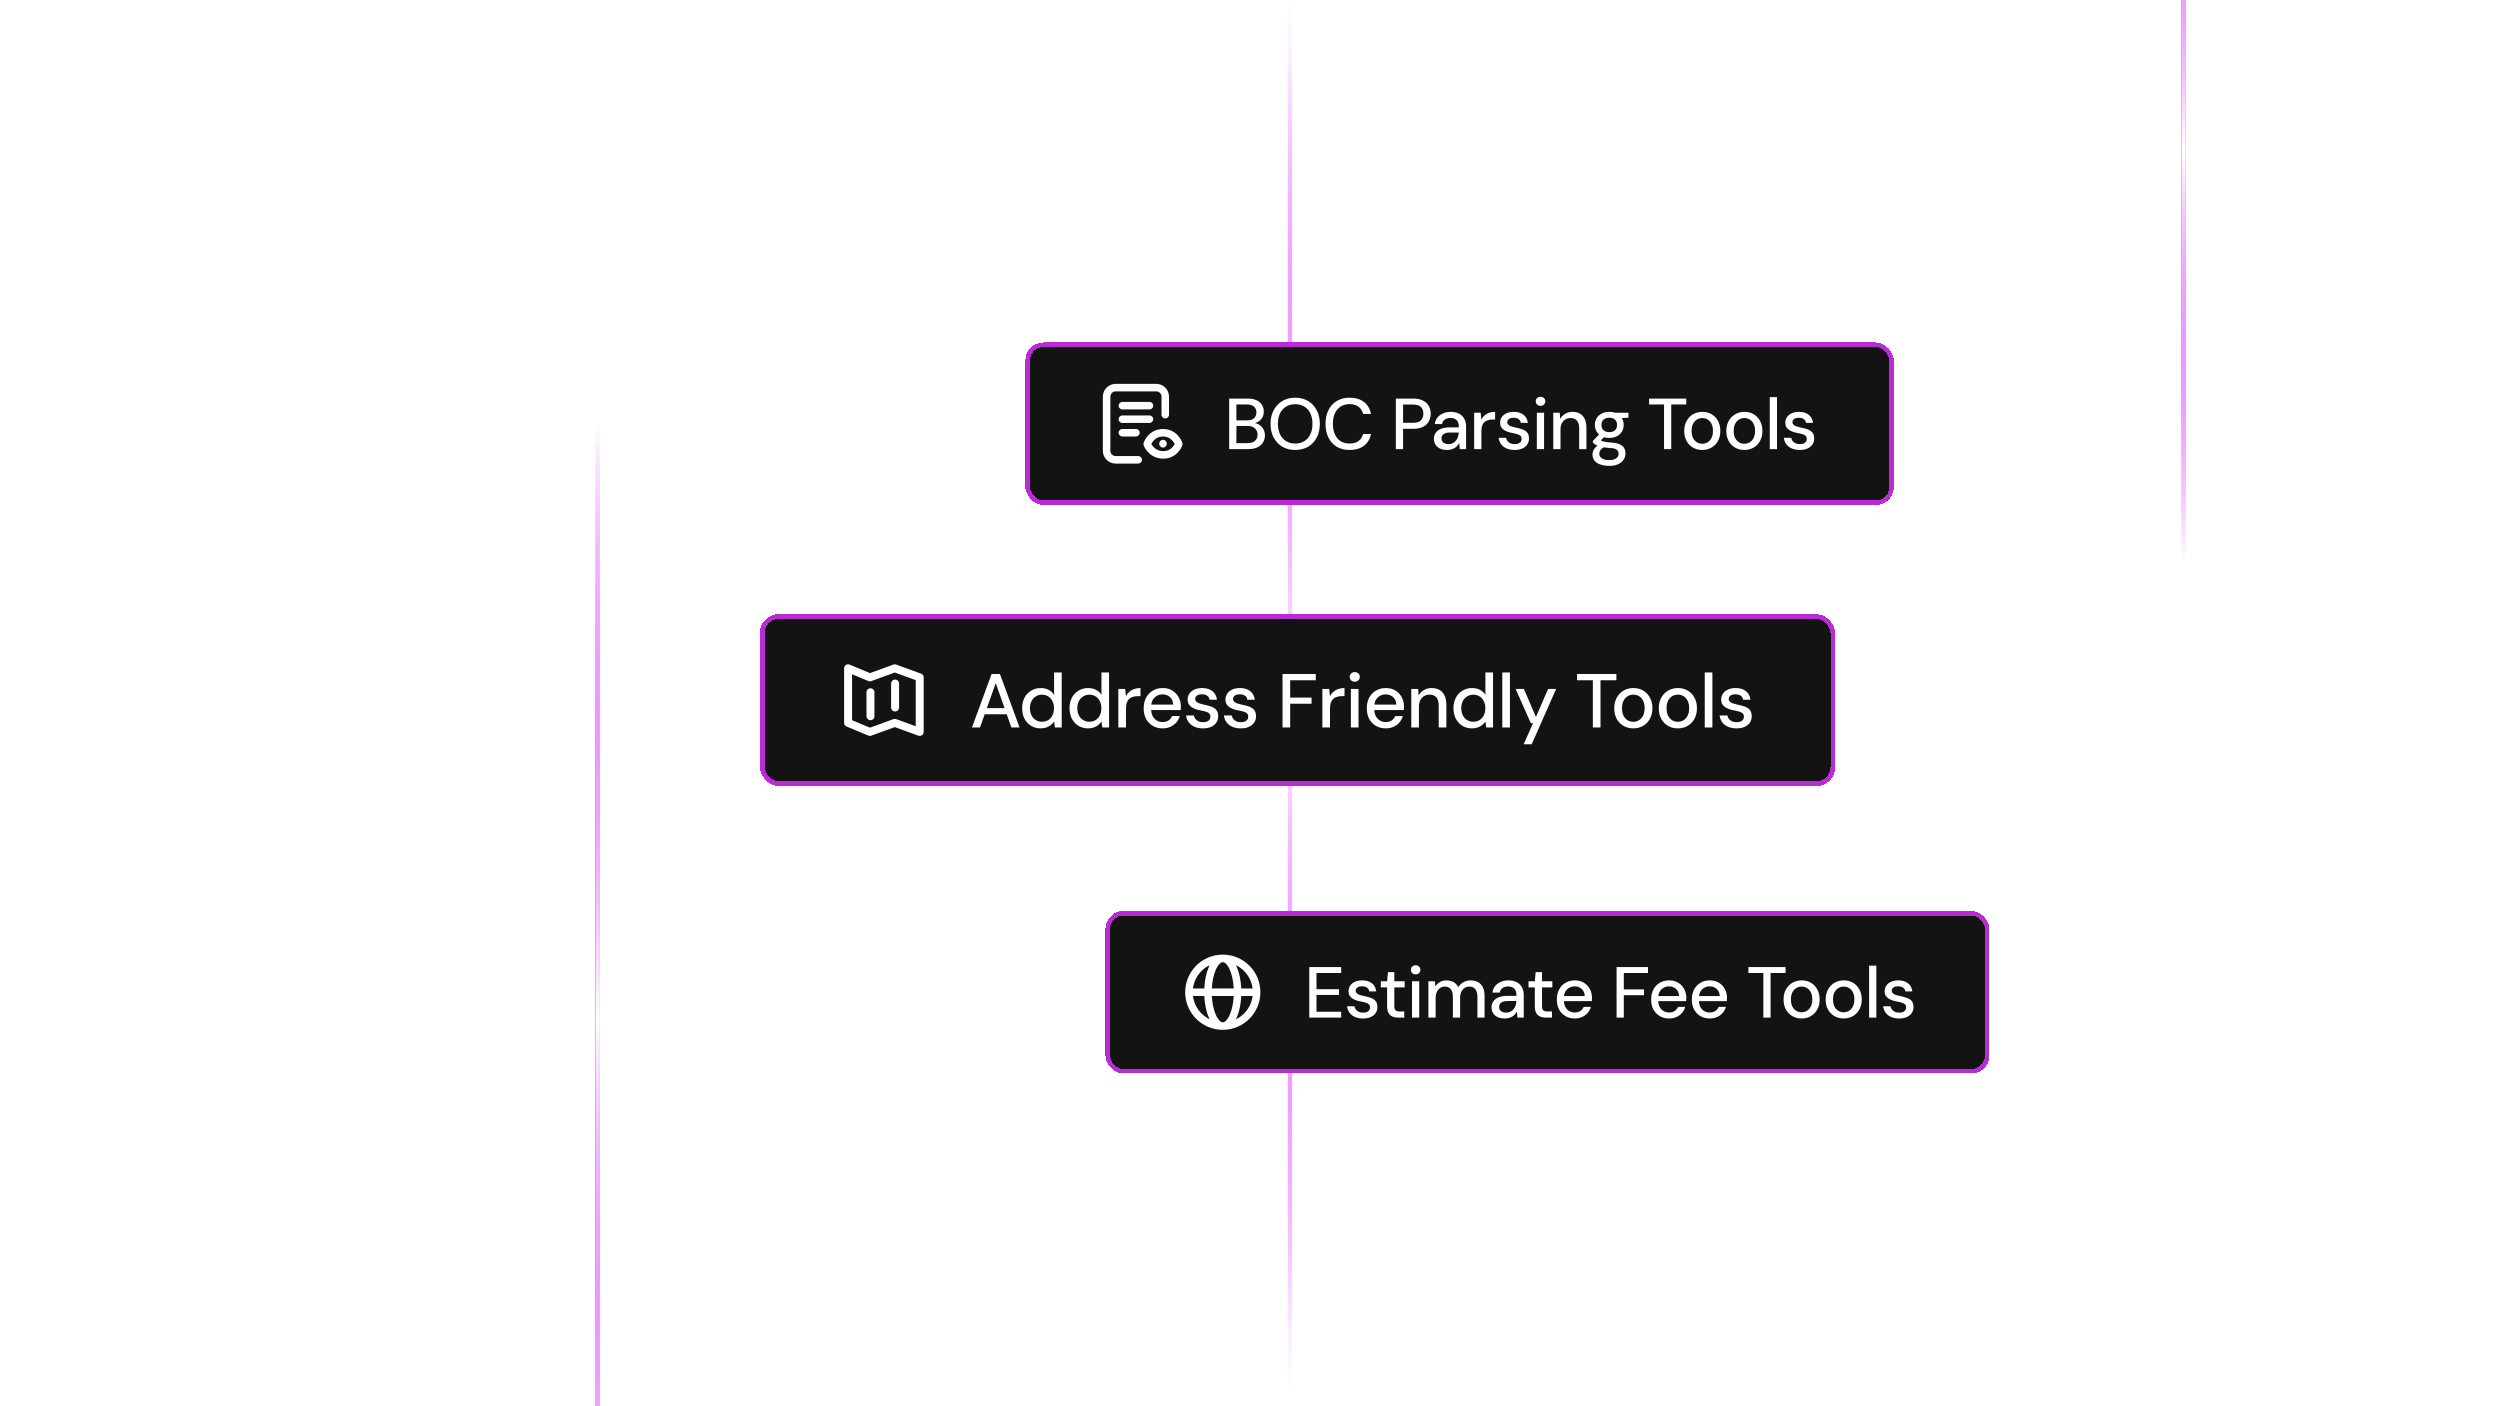
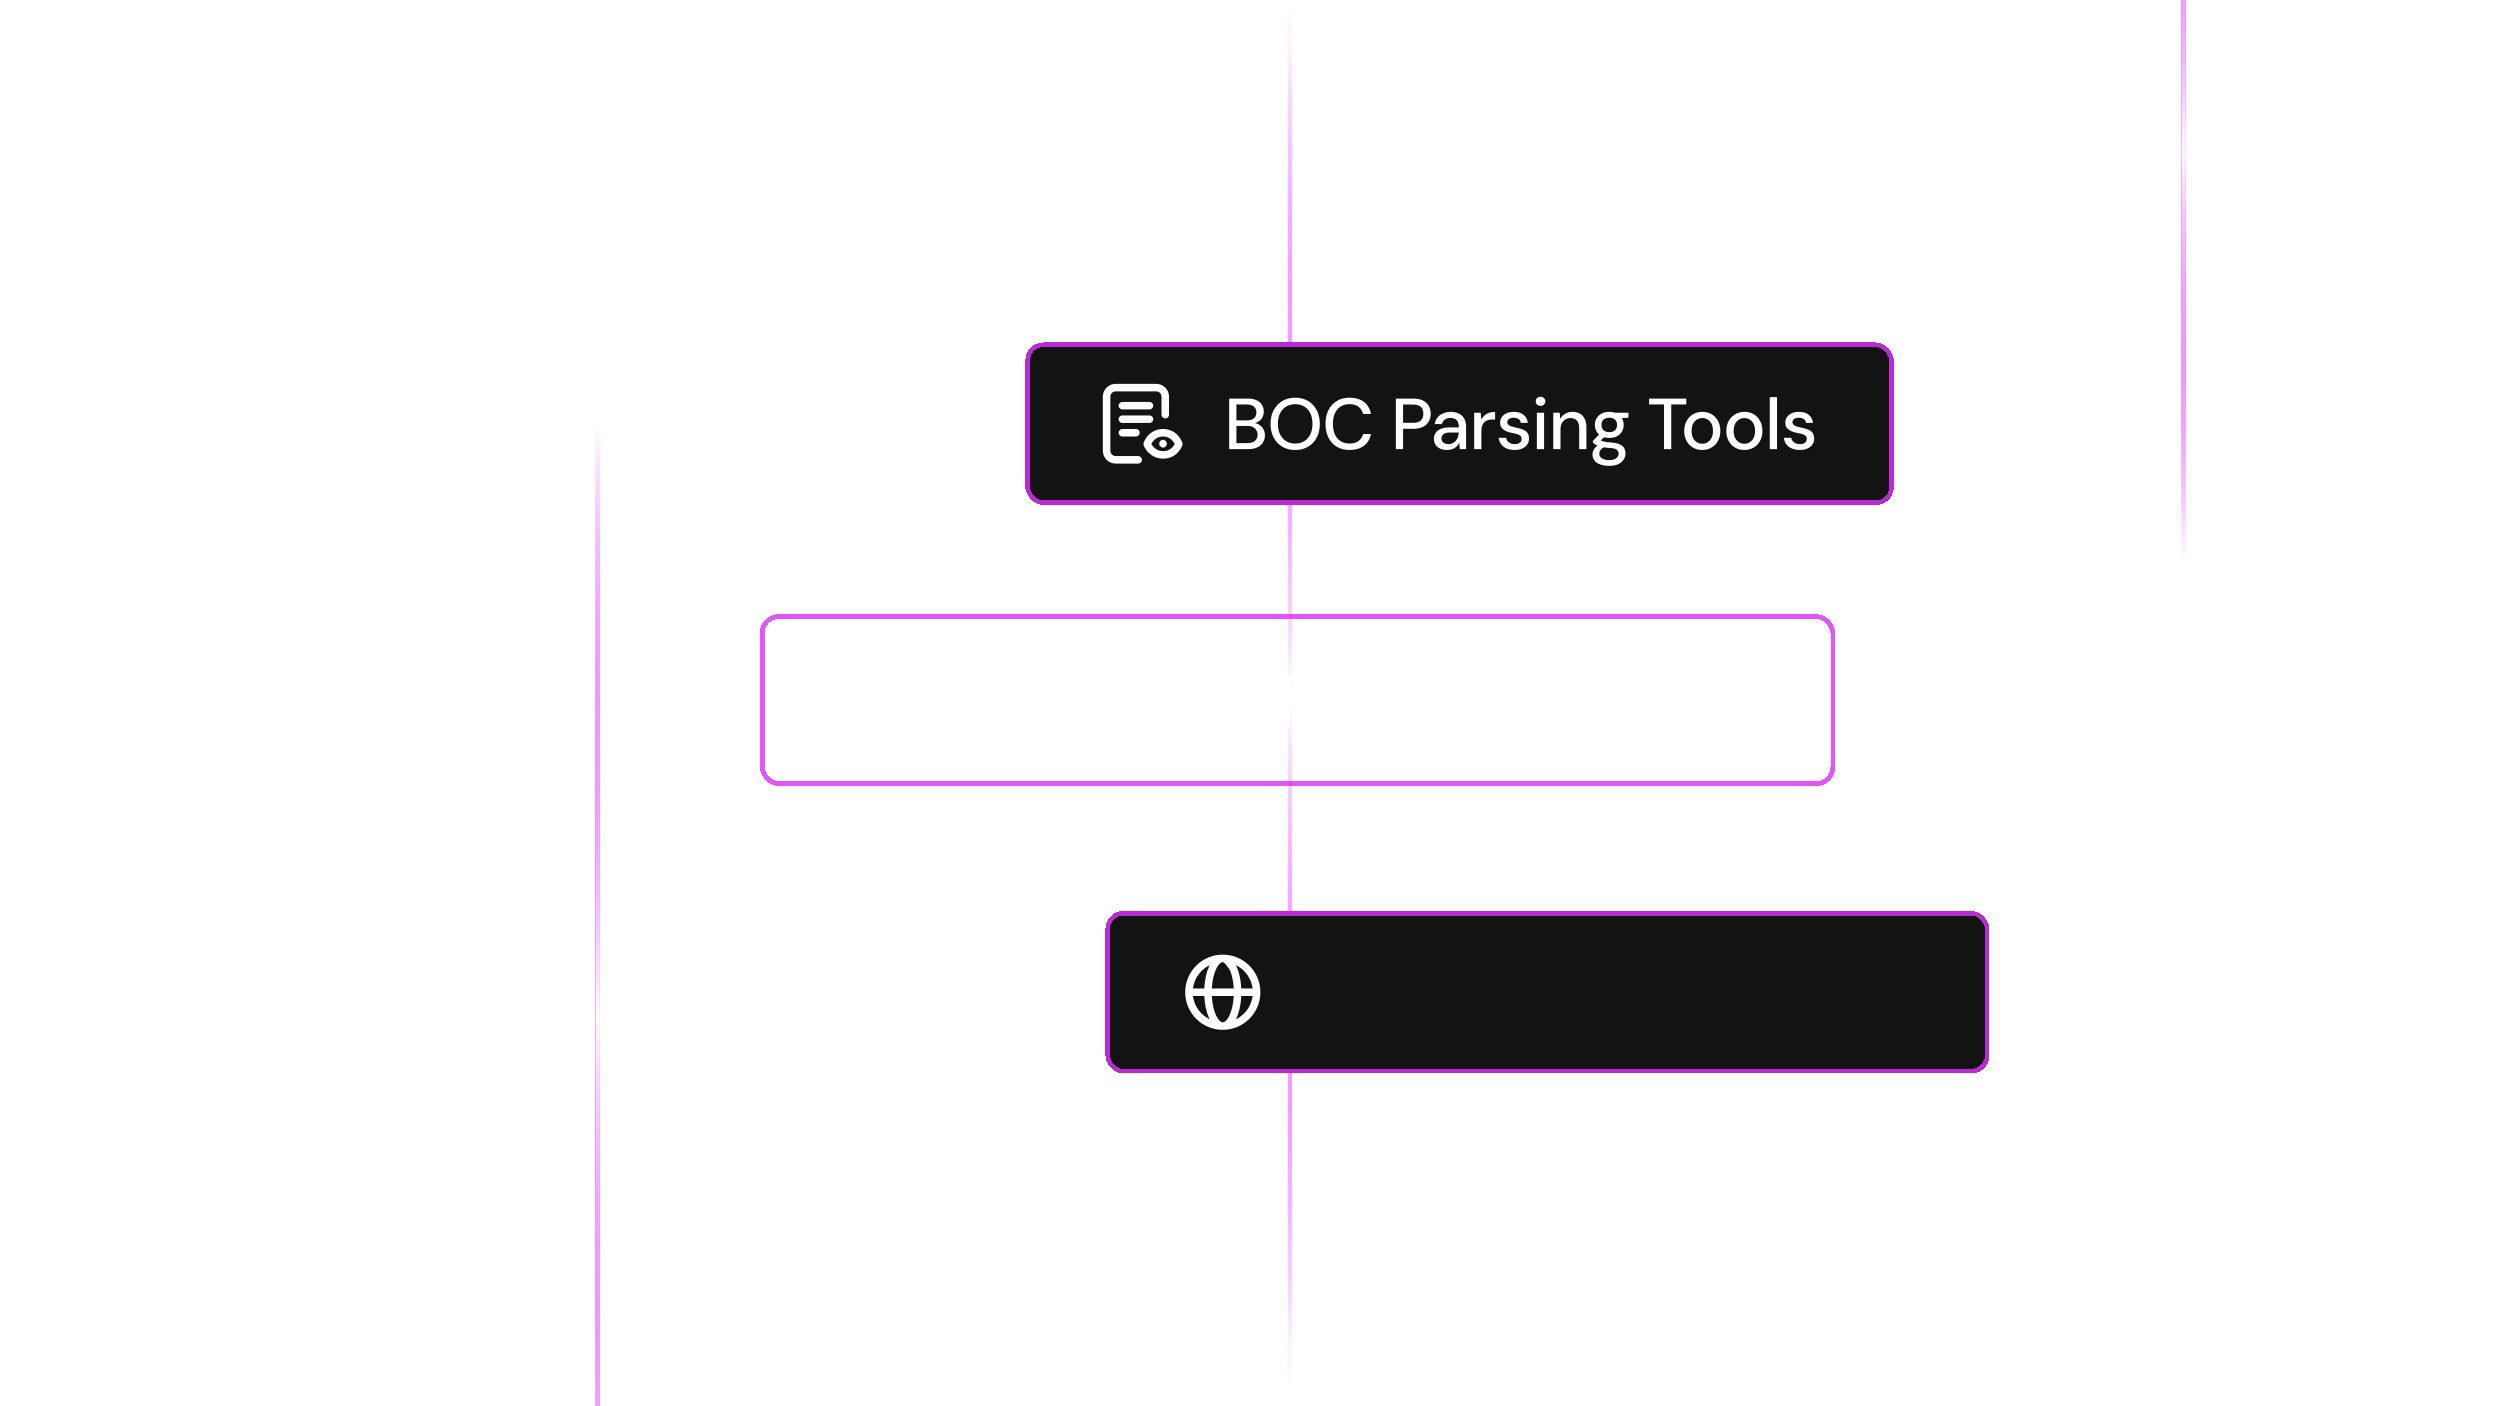
<svg xmlns="http://www.w3.org/2000/svg" width="640" height="360" viewBox="0 0 640 360" fill="none">
  <path d="M330 406V-62" stroke="white" stroke-opacity="0.15" stroke-width="1.155" />
  <path d="M530 406V-62" stroke="white" stroke-opacity="0.15" stroke-width="1.155" />
  <path d="M559 406V-62" stroke="white" stroke-opacity="0.15" stroke-width="1.155" />
  <path d="M153 406V-62" stroke="white" stroke-opacity="0.15" stroke-width="1.155" />
  <path d="M73 406V-62" stroke="white" stroke-opacity="0.15" stroke-width="1.155" />
  <g filter="url(#filter0_d_4090_32810)">
    <path d="M330.23 342.952L330.23 13.754" stroke="url(#paint0_linear_4090_32810)" stroke-width="1.155" style="mix-blend-mode:lighten" shape-rendering="crispEdges" />
  </g>
  <g style="mix-blend-mode:soft-light">
    <path d="M330.23 356.853L330.23 -0.147" stroke="url(#paint1_linear_4090_32810)" stroke-width="1.155" style="mix-blend-mode:lighten" />
  </g>
  <g filter="url(#filter1_d_4090_32810)">
    <path d="M559 144L559 -67" stroke="url(#paint2_linear_4090_32810)" stroke-width="1.155" style="mix-blend-mode:lighten" shape-rendering="crispEdges" />
  </g>
  <g style="mix-blend-mode:soft-light">
    <path d="M559 144L559 -67" stroke="url(#paint3_linear_4090_32810)" stroke-width="1.155" style="mix-blend-mode:lighten" />
  </g>
  <g filter="url(#filter2_d_4090_32810)">
    <path d="M153 413L153 108" stroke="url(#paint4_linear_4090_32810)" stroke-width="1.155" style="mix-blend-mode:lighten" shape-rendering="crispEdges" />
  </g>
  <g style="mix-blend-mode:soft-light">
    <path d="M153 413L153 108" stroke="url(#paint5_linear_4090_32810)" stroke-width="1.155" style="mix-blend-mode:lighten" />
  </g>
  <g filter="url(#filter3_d_4090_32810)">
    <rect x="262.5" y="87.68" width="222.305" height="41.583" rx="4.62" fill="#131313" shape-rendering="crispEdges" />
    <rect x="263.078" y="88.257" width="221.15" height="40.428" rx="4.043" stroke="#DD31FF" stroke-opacity="0.827" stroke-width="1.155" shape-rendering="crispEdges" />
    <path fill-rule="evenodd" clip-rule="evenodd" d="M282.329 101.541C282.329 99.733 283.794 98.268 285.602 98.268H295.998C297.805 98.268 299.27 99.733 299.27 101.541V106.161C299.27 106.692 298.839 107.123 298.308 107.123C297.776 107.123 297.345 106.692 297.345 106.161V101.541C297.345 100.796 296.742 100.193 295.998 100.193H285.602C284.857 100.193 284.254 100.796 284.254 101.541L284.254 115.401C284.254 116.146 284.857 116.749 285.602 116.749H291.377C291.909 116.749 292.34 117.18 292.34 117.712C292.34 118.243 291.909 118.674 291.377 118.674H285.602C283.794 118.674 282.329 117.209 282.329 115.401L282.329 101.541ZM286.372 103.851C286.372 103.319 286.803 102.888 287.335 102.888H294.265C294.797 102.888 295.228 103.319 295.228 103.851C295.228 104.382 294.797 104.813 294.265 104.813H287.335C286.803 104.813 286.372 104.382 286.372 103.851ZM286.372 107.316C286.372 106.784 286.803 106.353 287.335 106.353H294.265C294.797 106.353 295.228 106.784 295.228 107.316C295.228 107.848 294.797 108.279 294.265 108.279H287.335C286.803 108.279 286.372 107.848 286.372 107.316ZM286.372 110.781C286.372 110.25 286.803 109.819 287.335 109.819H290.8C291.331 109.819 291.762 110.25 291.762 110.781C291.762 111.313 291.331 111.744 290.8 111.744H287.335C286.803 111.744 286.372 111.313 286.372 110.781ZM294.739 113.652C294.849 113.855 295.021 114.125 295.265 114.394C295.751 114.929 296.523 115.467 297.745 115.487C298.947 115.506 299.706 114.979 300.189 114.437C300.437 114.159 300.611 113.877 300.721 113.665C300.722 113.663 300.723 113.661 300.724 113.659C300.723 113.656 300.721 113.653 300.719 113.65C300.611 113.433 300.44 113.144 300.193 112.858C299.712 112.3 298.951 111.752 297.73 111.752C296.509 111.752 295.747 112.3 295.267 112.858C295.02 113.144 294.849 113.433 294.741 113.65C294.74 113.651 294.74 113.651 294.739 113.652ZM301.773 113.669C302.69 113.376 302.689 113.375 302.689 113.375L302.689 113.374L302.688 113.372L302.687 113.367L302.682 113.353C302.679 113.343 302.674 113.33 302.669 113.314C302.657 113.283 302.642 113.241 302.622 113.19C302.581 113.089 302.522 112.951 302.441 112.788C302.279 112.465 302.025 112.035 301.651 111.601C300.892 110.719 299.632 109.827 297.73 109.827C295.828 109.827 294.568 110.719 293.808 111.601C293.435 112.035 293.18 112.465 293.019 112.788C292.938 112.951 292.878 113.089 292.838 113.19C292.818 113.241 292.803 113.283 292.791 113.314C292.786 113.33 292.781 113.343 292.778 113.353L292.773 113.367L292.772 113.372L292.771 113.374L292.771 113.375C292.77 113.375 292.77 113.376 293.687 113.669L292.77 113.376C292.707 113.575 292.71 113.79 292.779 113.988L293.687 113.669C292.779 113.988 292.779 113.988 292.779 113.989L292.78 113.99L292.78 113.992L292.782 113.997L292.787 114.01C292.791 114.02 292.796 114.033 292.801 114.048C292.813 114.079 292.829 114.119 292.85 114.167C292.892 114.265 292.954 114.397 293.037 114.552C293.204 114.861 293.463 115.273 293.839 115.687C294.603 116.529 295.852 117.382 297.714 117.412C299.597 117.442 300.859 116.578 301.626 115.718C302.004 115.295 302.263 114.873 302.428 114.556C302.511 114.396 302.572 114.261 302.614 114.161C302.635 114.111 302.651 114.07 302.662 114.039C302.668 114.023 302.673 114.011 302.677 114L302.681 113.987L302.683 113.982L302.684 113.98L302.684 113.979C302.684 113.978 302.684 113.978 301.773 113.669ZM301.773 113.669L302.684 113.978C302.75 113.783 302.752 113.572 302.69 113.376L301.773 113.669ZM297.73 112.596C298.262 112.596 298.692 113.027 298.692 113.559V113.62C298.692 114.151 298.262 114.582 297.73 114.582C297.198 114.582 296.767 114.151 296.767 113.62V113.559C296.767 113.027 297.198 112.596 297.73 112.596Z" fill="white" />
    <path d="M314.673 114.971V102.034H319.459C320.359 102.034 321.11 102.182 321.714 102.478C322.318 102.761 322.767 103.155 323.063 103.661C323.371 104.153 323.525 104.714 323.525 105.342C323.525 105.995 323.383 106.544 323.1 106.987C322.817 107.431 322.441 107.776 321.973 108.022C321.517 108.256 321.024 108.392 320.494 108.429L320.753 108.244C321.32 108.256 321.837 108.41 322.305 108.706C322.774 108.989 323.143 109.371 323.414 109.852C323.685 110.332 323.821 110.862 323.821 111.441C323.821 112.107 323.661 112.71 323.34 113.252C323.02 113.782 322.546 114.201 321.917 114.509C321.289 114.817 320.519 114.971 319.607 114.971H314.673ZM316.521 113.437H319.367C320.18 113.437 320.808 113.252 321.252 112.883C321.708 112.501 321.936 111.965 321.936 111.275C321.936 110.597 321.702 110.055 321.233 109.649C320.778 109.242 320.143 109.039 319.33 109.039H316.521V113.437ZM316.521 107.616H319.256C320.032 107.616 320.624 107.437 321.03 107.08C321.437 106.71 321.64 106.205 321.64 105.564C321.64 104.948 321.437 104.461 321.03 104.104C320.624 103.735 320.014 103.55 319.201 103.55H316.521V107.616ZM331.558 115.193C330.313 115.193 329.217 114.916 328.268 114.361C327.332 113.794 326.592 113.012 326.05 112.014C325.521 111.004 325.256 109.833 325.256 108.503C325.256 107.184 325.521 106.026 326.05 105.028C326.592 104.018 327.332 103.229 328.268 102.663C329.217 102.096 330.313 101.812 331.558 101.812C332.827 101.812 333.936 102.096 334.884 102.663C335.833 103.229 336.566 104.018 337.084 105.028C337.613 106.026 337.878 107.184 337.878 108.503C337.878 109.833 337.613 111.004 337.084 112.014C336.566 113.012 335.833 113.794 334.884 114.361C333.936 114.916 332.827 115.193 331.558 115.193ZM331.576 113.548C332.463 113.548 333.24 113.345 333.905 112.938C334.57 112.532 335.081 111.953 335.439 111.201C335.808 110.449 335.993 109.55 335.993 108.503C335.993 107.455 335.808 106.556 335.439 105.804C335.081 105.053 334.57 104.48 333.905 104.086C333.24 103.679 332.463 103.476 331.576 103.476C330.689 103.476 329.913 103.679 329.248 104.086C328.582 104.48 328.065 105.053 327.695 105.804C327.326 106.556 327.141 107.455 327.141 108.503C327.141 109.55 327.326 110.449 327.695 111.201C328.065 111.953 328.582 112.532 329.248 112.938C329.913 113.345 330.689 113.548 331.576 113.548ZM345.487 115.193C344.218 115.193 343.122 114.916 342.198 114.361C341.286 113.794 340.578 113.012 340.072 112.014C339.58 111.004 339.333 109.833 339.333 108.503C339.333 107.184 339.58 106.02 340.072 105.01C340.578 103.999 341.286 103.217 342.198 102.663C343.122 102.096 344.218 101.812 345.487 101.812C347.003 101.812 348.229 102.176 349.165 102.903C350.114 103.63 350.718 104.652 350.976 105.971H348.943C348.759 105.207 348.377 104.597 347.798 104.141C347.231 103.685 346.461 103.457 345.487 103.457C344.613 103.457 343.855 103.661 343.214 104.067C342.574 104.474 342.081 105.053 341.736 105.804C341.391 106.556 341.218 107.455 341.218 108.503C341.218 109.55 341.391 110.456 341.736 111.219C342.081 111.971 342.574 112.55 343.214 112.957C343.855 113.351 344.613 113.548 345.487 113.548C346.461 113.548 347.231 113.332 347.798 112.901C348.377 112.458 348.759 111.86 348.943 111.109H350.976C350.718 112.39 350.114 113.394 349.165 114.121C348.229 114.836 347.003 115.193 345.487 115.193ZM357.338 114.971V102.034H361.755C362.79 102.034 363.641 102.207 364.306 102.552C364.971 102.897 365.464 103.359 365.784 103.938C366.105 104.517 366.265 105.176 366.265 105.915C366.265 106.618 366.105 107.264 365.784 107.856C365.476 108.435 364.99 108.903 364.324 109.26C363.659 109.605 362.803 109.778 361.755 109.778H359.187V114.971H357.338ZM359.187 108.244H361.681C362.655 108.244 363.345 108.034 363.751 107.616C364.17 107.184 364.38 106.618 364.38 105.915C364.38 105.164 364.17 104.585 363.751 104.178C363.345 103.771 362.655 103.568 361.681 103.568H359.187V108.244ZM370.475 115.193C369.712 115.193 369.077 115.064 368.572 114.805C368.067 114.546 367.691 114.201 367.444 113.77C367.198 113.326 367.075 112.852 367.075 112.347C367.075 111.731 367.235 111.207 367.555 110.776C367.876 110.332 368.332 109.994 368.923 109.759C369.514 109.525 370.223 109.408 371.048 109.408H373.469C373.469 108.866 373.389 108.416 373.229 108.059C373.069 107.702 372.829 107.437 372.508 107.264C372.2 107.08 371.806 106.987 371.326 106.987C370.771 106.987 370.297 107.123 369.902 107.394C369.508 107.653 369.262 108.041 369.163 108.558H367.315C367.389 107.905 367.611 107.351 367.98 106.895C368.362 106.427 368.849 106.069 369.44 105.823C370.032 105.564 370.66 105.435 371.326 105.435C372.2 105.435 372.933 105.589 373.525 105.897C374.116 106.205 374.56 106.642 374.855 107.209C375.163 107.763 375.318 108.429 375.318 109.205V114.971H373.71L373.562 113.4C373.426 113.647 373.266 113.881 373.081 114.103C372.896 114.324 372.675 114.515 372.416 114.675C372.17 114.836 371.88 114.959 371.547 115.045C371.227 115.144 370.87 115.193 370.475 115.193ZM370.827 113.696C371.221 113.696 371.578 113.616 371.898 113.456C372.219 113.295 372.49 113.08 372.712 112.809C372.946 112.525 373.118 112.211 373.229 111.866C373.352 111.509 373.42 111.146 373.432 110.776V110.72H371.233C370.703 110.72 370.272 110.788 369.939 110.924C369.619 111.047 369.385 111.219 369.237 111.441C369.089 111.663 369.015 111.922 369.015 112.217C369.015 112.525 369.083 112.79 369.219 113.012C369.367 113.222 369.576 113.388 369.847 113.511C370.118 113.634 370.445 113.696 370.827 113.696ZM377.388 114.971V105.657H379.051L379.217 107.412C379.427 106.993 379.698 106.642 380.031 106.359C380.363 106.063 380.751 105.835 381.195 105.675C381.651 105.515 382.168 105.435 382.747 105.435V107.394H382.082C381.7 107.394 381.337 107.443 380.992 107.542C380.647 107.628 380.339 107.782 380.067 108.004C379.809 108.225 379.605 108.527 379.458 108.909C379.31 109.291 379.236 109.766 379.236 110.332V114.971H377.388ZM387.76 115.193C386.971 115.193 386.281 115.064 385.69 114.805C385.098 114.546 384.63 114.183 384.285 113.714C383.94 113.246 383.731 112.698 383.657 112.07H385.542C385.603 112.365 385.72 112.636 385.893 112.883C386.078 113.129 386.324 113.326 386.632 113.474C386.953 113.622 387.328 113.696 387.76 113.696C388.166 113.696 388.499 113.64 388.758 113.53C389.029 113.406 389.226 113.246 389.349 113.049C389.472 112.84 389.534 112.618 389.534 112.384C389.534 112.039 389.448 111.78 389.275 111.608C389.115 111.423 388.868 111.281 388.536 111.182C388.215 111.072 387.827 110.973 387.371 110.887C386.94 110.813 386.521 110.714 386.115 110.591C385.72 110.456 385.363 110.289 385.043 110.092C384.735 109.895 384.488 109.649 384.304 109.353C384.119 109.045 384.026 108.669 384.026 108.225C384.026 107.696 384.168 107.221 384.451 106.802C384.735 106.371 385.135 106.039 385.653 105.804C386.183 105.558 386.805 105.435 387.519 105.435C388.554 105.435 389.386 105.681 390.014 106.174C390.643 106.667 391.012 107.363 391.123 108.262H389.33C389.281 107.844 389.096 107.523 388.776 107.301C388.456 107.067 388.031 106.95 387.501 106.95C386.971 106.95 386.564 107.055 386.281 107.264C385.998 107.474 385.856 107.751 385.856 108.096C385.856 108.318 385.936 108.515 386.096 108.687C386.256 108.86 386.491 109.008 386.799 109.131C387.119 109.242 387.507 109.347 387.963 109.445C388.616 109.568 389.201 109.722 389.719 109.907C390.236 110.092 390.649 110.363 390.957 110.72C391.265 111.078 391.419 111.589 391.419 112.254C391.431 112.833 391.283 113.345 390.975 113.788C390.68 114.232 390.255 114.577 389.7 114.823C389.158 115.07 388.511 115.193 387.76 115.193ZM393.436 114.971V105.657H395.284V114.971H393.436ZM394.378 103.901C394.021 103.901 393.725 103.79 393.491 103.568C393.269 103.346 393.158 103.063 393.158 102.718C393.158 102.385 393.269 102.114 393.491 101.905C393.725 101.683 394.021 101.572 394.378 101.572C394.723 101.572 395.013 101.683 395.247 101.905C395.481 102.114 395.598 102.385 395.598 102.718C395.598 103.063 395.481 103.346 395.247 103.568C395.013 103.79 394.723 103.901 394.378 103.901ZM397.638 114.971V105.657H399.301L399.412 107.246C399.708 106.692 400.127 106.254 400.669 105.934C401.211 105.601 401.833 105.435 402.535 105.435C403.274 105.435 403.909 105.583 404.439 105.878C404.969 106.174 405.381 106.624 405.677 107.227C405.973 107.819 406.121 108.564 406.121 109.464V114.971H404.272V109.649C404.272 108.786 404.082 108.133 403.7 107.69C403.318 107.246 402.763 107.024 402.036 107.024C401.556 107.024 401.124 107.141 400.743 107.375C400.361 107.597 400.053 107.93 399.818 108.373C399.597 108.817 399.486 109.359 399.486 110V114.971H397.638ZM411.985 119.259C411.134 119.259 410.383 119.148 409.73 118.926C409.077 118.717 408.572 118.39 408.214 117.947C407.857 117.503 407.678 116.961 407.678 116.32C407.678 115.988 407.752 115.649 407.9 115.304C408.048 114.971 408.288 114.651 408.621 114.343C408.954 114.035 409.403 113.758 409.97 113.511L411.005 114.343C410.377 114.577 409.952 114.854 409.73 115.174C409.52 115.507 409.416 115.827 409.416 116.135C409.416 116.505 409.526 116.813 409.748 117.06C409.97 117.306 410.272 117.491 410.654 117.614C411.048 117.737 411.492 117.799 411.985 117.799C412.465 117.799 412.884 117.731 413.241 117.595C413.599 117.46 413.876 117.269 414.073 117.023C414.27 116.776 414.369 116.487 414.369 116.154C414.369 115.76 414.221 115.427 413.925 115.156C413.629 114.897 413.063 114.743 412.225 114.694C411.522 114.645 410.925 114.577 410.432 114.491C409.952 114.404 409.539 114.3 409.194 114.176C408.861 114.053 408.578 113.918 408.344 113.77C408.122 113.622 407.931 113.468 407.771 113.308V112.883L409.619 110.979L411.116 111.497L409.101 113.363L409.49 112.532C409.625 112.618 409.754 112.704 409.878 112.79C410.001 112.864 410.167 112.932 410.377 112.994C410.586 113.055 410.869 113.111 411.227 113.16C411.584 113.209 412.052 113.259 412.631 113.308C413.469 113.369 414.141 113.517 414.646 113.751C415.163 113.985 415.539 114.3 415.773 114.694C416.007 115.088 416.124 115.556 416.124 116.098C416.124 116.628 415.976 117.133 415.681 117.614C415.397 118.094 414.948 118.489 414.332 118.797C413.728 119.105 412.946 119.259 411.985 119.259ZM411.985 112.107C411.196 112.107 410.524 111.959 409.97 111.663C409.428 111.367 409.009 110.967 408.713 110.462C408.43 109.957 408.288 109.396 408.288 108.78C408.288 108.152 408.43 107.591 408.713 107.098C409.009 106.593 409.434 106.193 409.989 105.897C410.543 105.589 411.208 105.435 411.985 105.435C412.761 105.435 413.42 105.589 413.962 105.897C414.516 106.193 414.935 106.593 415.219 107.098C415.514 107.591 415.662 108.152 415.662 108.78C415.662 109.396 415.514 109.957 415.219 110.462C414.935 110.967 414.516 111.367 413.962 111.663C413.42 111.959 412.761 112.107 411.985 112.107ZM411.985 110.628C412.588 110.628 413.069 110.474 413.426 110.166C413.783 109.846 413.962 109.384 413.962 108.78C413.962 108.176 413.783 107.72 413.426 107.412C413.069 107.092 412.588 106.932 411.985 106.932C411.381 106.932 410.894 107.092 410.524 107.412C410.155 107.72 409.97 108.176 409.97 108.78C409.97 109.384 410.155 109.846 410.524 110.166C410.894 110.474 411.381 110.628 411.985 110.628ZM413.5 107.117L413.056 105.657H416.882V106.932L413.5 107.117ZM425.992 114.971V103.55H422.166V102.034H431.684V103.55H427.84V114.971H425.992ZM435.765 115.193C434.89 115.193 434.101 114.99 433.399 114.583C432.709 114.176 432.161 113.61 431.754 112.883C431.36 112.143 431.163 111.293 431.163 110.332C431.163 109.347 431.366 108.49 431.773 107.763C432.179 107.024 432.734 106.451 433.436 106.045C434.138 105.638 434.927 105.435 435.802 105.435C436.689 105.435 437.477 105.638 438.167 106.045C438.857 106.451 439.399 107.018 439.794 107.745C440.2 108.472 440.404 109.328 440.404 110.314C440.404 111.3 440.2 112.156 439.794 112.883C439.399 113.61 438.851 114.176 438.149 114.583C437.447 114.99 436.652 115.193 435.765 115.193ZM435.765 113.604C436.27 113.604 436.726 113.48 437.132 113.234C437.551 112.987 437.884 112.624 438.13 112.143C438.389 111.651 438.518 111.041 438.518 110.314C438.518 109.587 438.395 108.983 438.149 108.503C437.902 108.01 437.57 107.64 437.151 107.394C436.744 107.147 436.295 107.024 435.802 107.024C435.309 107.024 434.853 107.147 434.434 107.394C434.015 107.64 433.676 108.01 433.418 108.503C433.171 108.983 433.048 109.587 433.048 110.314C433.048 111.041 433.171 111.651 433.418 112.143C433.676 112.624 434.009 112.987 434.416 113.234C434.834 113.48 435.284 113.604 435.765 113.604ZM446.539 115.193C445.665 115.193 444.876 114.99 444.174 114.583C443.484 114.176 442.936 113.61 442.529 112.883C442.135 112.143 441.938 111.293 441.938 110.332C441.938 109.347 442.141 108.49 442.547 107.763C442.954 107.024 443.509 106.451 444.211 106.045C444.913 105.638 445.702 105.435 446.576 105.435C447.464 105.435 448.252 105.638 448.942 106.045C449.632 106.451 450.174 107.018 450.568 107.745C450.975 108.472 451.178 109.328 451.178 110.314C451.178 111.3 450.975 112.156 450.568 112.883C450.174 113.61 449.626 114.176 448.924 114.583C448.221 114.99 447.427 115.193 446.539 115.193ZM446.539 113.604C447.045 113.604 447.5 113.48 447.907 113.234C448.326 112.987 448.659 112.624 448.905 112.143C449.164 111.651 449.293 111.041 449.293 110.314C449.293 109.587 449.17 108.983 448.924 108.503C448.677 108.01 448.344 107.64 447.926 107.394C447.519 107.147 447.069 107.024 446.576 107.024C446.084 107.024 445.628 107.147 445.209 107.394C444.79 107.64 444.451 108.01 444.192 108.503C443.946 108.983 443.823 109.587 443.823 110.314C443.823 111.041 443.946 111.651 444.192 112.143C444.451 112.624 444.784 112.987 445.19 113.234C445.609 113.48 446.059 113.604 446.539 113.604ZM453.063 114.971V101.665H454.912V114.971H453.063ZM460.764 115.193C459.976 115.193 459.286 115.064 458.694 114.805C458.103 114.546 457.635 114.183 457.29 113.714C456.945 113.246 456.735 112.698 456.661 112.07H458.547C458.608 112.365 458.725 112.636 458.898 112.883C459.082 113.129 459.329 113.326 459.637 113.474C459.957 113.622 460.333 113.696 460.764 113.696C461.171 113.696 461.504 113.64 461.762 113.53C462.033 113.406 462.23 113.246 462.354 113.049C462.477 112.84 462.538 112.618 462.538 112.384C462.538 112.039 462.452 111.78 462.28 111.608C462.12 111.423 461.873 111.281 461.54 111.182C461.22 111.072 460.832 110.973 460.376 110.887C459.945 110.813 459.526 110.714 459.119 110.591C458.725 110.456 458.368 110.289 458.048 110.092C457.739 109.895 457.493 109.649 457.308 109.353C457.123 109.045 457.031 108.669 457.031 108.225C457.031 107.696 457.173 107.221 457.456 106.802C457.739 106.371 458.14 106.039 458.657 105.804C459.187 105.558 459.809 105.435 460.524 105.435C461.559 105.435 462.391 105.681 463.019 106.174C463.647 106.667 464.017 107.363 464.128 108.262H462.335C462.286 107.844 462.101 107.523 461.781 107.301C461.46 107.067 461.035 106.95 460.506 106.95C459.976 106.95 459.569 107.055 459.286 107.264C459.002 107.474 458.861 107.751 458.861 108.096C458.861 108.318 458.941 108.515 459.101 108.687C459.261 108.86 459.495 109.008 459.803 109.131C460.124 109.242 460.512 109.347 460.968 109.445C461.621 109.568 462.206 109.722 462.723 109.907C463.241 110.092 463.654 110.363 463.962 110.72C464.27 111.078 464.424 111.589 464.424 112.254C464.436 112.833 464.288 113.345 463.98 113.788C463.684 114.232 463.259 114.577 462.705 114.823C462.163 115.07 461.516 115.193 460.764 115.193Z" fill="white" />
  </g>
  <g filter="url(#filter4_d_4090_32810)">
    <rect x="283" y="233.221" width="226.305" height="41.583" rx="4.62" fill="#131313" shape-rendering="crispEdges" />
    <rect x="283.578" y="233.798" width="225.15" height="40.428" rx="4.043" stroke="#DD31FF" stroke-opacity="0.827" stroke-width="1.155" shape-rendering="crispEdges" />
-     <path fill-rule="evenodd" clip-rule="evenodd" d="M305.391 253.05H308.302C308.399 250.93 308.817 248.993 309.47 247.501C309.532 247.359 309.597 247.221 309.664 247.086C307.373 248.201 305.719 250.42 305.391 253.05ZM313.032 244.386C307.716 244.386 303.406 248.696 303.406 254.012C303.406 259.328 307.716 263.638 313.032 263.638C318.348 263.638 322.658 259.328 322.658 254.012C322.658 248.696 318.348 244.386 313.032 244.386ZM313.032 246.312C312.827 246.312 312.556 246.402 312.226 246.722C311.891 247.046 311.545 247.561 311.234 248.272C310.701 249.49 310.325 251.155 310.229 253.05H315.835C315.739 251.155 315.363 249.49 314.83 248.272C314.519 247.561 314.173 247.046 313.838 246.722C313.508 246.402 313.237 246.312 313.032 246.312ZM317.763 253.05C317.665 250.93 317.247 248.993 316.594 247.501C316.532 247.359 316.468 247.221 316.401 247.086C318.691 248.201 320.345 250.42 320.673 253.05H317.763ZM315.835 254.975H310.229C310.325 256.869 310.701 258.535 311.234 259.752C311.545 260.463 311.891 260.979 312.226 261.302C312.556 261.622 312.827 261.713 313.032 261.713C313.237 261.713 313.508 261.622 313.838 261.302C314.173 260.979 314.519 260.463 314.83 259.752C315.363 258.535 315.739 256.869 315.835 254.975ZM316.401 260.939C316.468 260.804 316.532 260.665 316.594 260.524C317.247 259.031 317.665 257.094 317.763 254.975H320.673C320.345 257.605 318.691 259.823 316.401 260.939ZM309.664 260.939C309.597 260.804 309.532 260.665 309.47 260.524C308.817 259.031 308.399 257.094 308.302 254.975H305.391C305.719 257.605 307.373 259.823 309.664 260.939Z" fill="white" />
-     <path d="M335.173 260.512V247.575H343.341V249.091H337.021V253.23H342.787V254.709H337.021V258.997H343.341V260.512H335.173ZM348.953 260.734C348.165 260.734 347.475 260.604 346.884 260.346C346.292 260.087 345.824 259.724 345.479 259.255C345.134 258.787 344.925 258.239 344.851 257.611H346.736C346.797 257.906 346.914 258.177 347.087 258.424C347.272 258.67 347.518 258.867 347.826 259.015C348.146 259.163 348.522 259.237 348.953 259.237C349.36 259.237 349.693 259.181 349.951 259.071C350.222 258.947 350.42 258.787 350.543 258.59C350.666 258.381 350.728 258.159 350.728 257.925C350.728 257.58 350.641 257.321 350.469 257.148C350.309 256.964 350.062 256.822 349.73 256.723C349.409 256.613 349.021 256.514 348.565 256.428C348.134 256.354 347.715 256.255 347.309 256.132C346.914 255.996 346.557 255.83 346.237 255.633C345.929 255.436 345.682 255.189 345.497 254.894C345.313 254.586 345.22 254.21 345.22 253.766C345.22 253.237 345.362 252.762 345.645 252.343C345.929 251.912 346.329 251.579 346.847 251.345C347.376 251.099 347.999 250.976 348.713 250.976C349.748 250.976 350.58 251.222 351.208 251.715C351.837 252.208 352.206 252.904 352.317 253.803H350.524C350.475 253.384 350.29 253.064 349.97 252.842C349.65 252.608 349.225 252.491 348.695 252.491C348.165 252.491 347.758 252.596 347.475 252.805C347.192 253.015 347.05 253.292 347.05 253.637C347.05 253.859 347.13 254.056 347.29 254.228C347.45 254.401 347.684 254.549 347.992 254.672C348.313 254.783 348.701 254.888 349.157 254.986C349.81 255.109 350.395 255.263 350.912 255.448C351.43 255.633 351.843 255.904 352.151 256.261C352.459 256.619 352.613 257.13 352.613 257.795C352.625 258.374 352.477 258.886 352.169 259.329C351.873 259.773 351.448 260.118 350.894 260.364C350.352 260.611 349.705 260.734 348.953 260.734ZM357.965 260.512C357.386 260.512 356.88 260.42 356.449 260.235C356.018 260.05 355.685 259.742 355.451 259.311C355.217 258.88 355.1 258.294 355.1 257.555V252.768H353.492V251.198H355.1L355.322 248.869H356.948V251.198H359.591V252.768H356.948V257.574C356.948 258.103 357.059 258.467 357.281 258.664C357.503 258.849 357.885 258.941 358.427 258.941H359.499V260.512H357.965ZM361.47 260.512V251.198H363.318V260.512H361.47ZM362.412 249.442C362.055 249.442 361.759 249.331 361.525 249.109C361.303 248.887 361.192 248.604 361.192 248.259C361.192 247.926 361.303 247.655 361.525 247.446C361.759 247.224 362.055 247.113 362.412 247.113C362.757 247.113 363.047 247.224 363.281 247.446C363.515 247.655 363.632 247.926 363.632 248.259C363.632 248.604 363.515 248.887 363.281 249.109C363.047 249.331 362.757 249.442 362.412 249.442ZM365.672 260.512V251.198H367.335L367.464 252.51C367.76 252.029 368.154 251.653 368.647 251.382C369.14 251.111 369.695 250.976 370.311 250.976C370.779 250.976 371.204 251.044 371.586 251.179C371.968 251.302 372.307 251.493 372.602 251.752C372.898 252.011 373.138 252.331 373.323 252.713C373.656 252.171 374.099 251.746 374.654 251.438C375.22 251.13 375.818 250.976 376.446 250.976C377.198 250.976 377.845 251.13 378.387 251.438C378.929 251.733 379.342 252.183 379.625 252.787C379.909 253.378 380.05 254.118 380.05 255.005V260.512H378.221V255.189C378.221 254.327 378.042 253.674 377.685 253.23C377.34 252.787 376.828 252.565 376.151 252.565C375.695 252.565 375.288 252.682 374.931 252.916C374.574 253.15 374.29 253.489 374.081 253.933C373.884 254.376 373.785 254.918 373.785 255.559V260.512H371.937V255.189C371.937 254.327 371.758 253.674 371.401 253.23C371.056 252.787 370.545 252.565 369.867 252.565C369.436 252.565 369.042 252.682 368.684 252.916C368.327 253.15 368.044 253.489 367.834 253.933C367.625 254.376 367.52 254.918 367.52 255.559V260.512H365.672ZM385.236 260.734C384.472 260.734 383.838 260.604 383.333 260.346C382.827 260.087 382.452 259.742 382.205 259.311C381.959 258.867 381.836 258.393 381.836 257.888C381.836 257.272 381.996 256.748 382.316 256.317C382.636 255.873 383.092 255.534 383.684 255.3C384.275 255.066 384.984 254.949 385.809 254.949H388.23C388.23 254.407 388.15 253.957 387.99 253.6C387.83 253.243 387.589 252.978 387.269 252.805C386.961 252.621 386.567 252.528 386.086 252.528C385.532 252.528 385.057 252.664 384.663 252.935C384.269 253.193 384.022 253.582 383.924 254.099H382.076C382.15 253.446 382.372 252.892 382.741 252.436C383.123 251.968 383.61 251.61 384.201 251.364C384.793 251.105 385.421 250.976 386.086 250.976C386.961 250.976 387.694 251.13 388.286 251.438C388.877 251.746 389.32 252.183 389.616 252.75C389.924 253.304 390.078 253.97 390.078 254.746V260.512H388.47L388.322 258.941C388.187 259.188 388.027 259.422 387.842 259.643C387.657 259.865 387.435 260.056 387.177 260.216C386.93 260.377 386.641 260.5 386.308 260.586C385.988 260.685 385.63 260.734 385.236 260.734ZM385.587 259.237C385.982 259.237 386.339 259.157 386.659 258.997C386.98 258.836 387.251 258.621 387.472 258.35C387.706 258.066 387.879 257.752 387.99 257.407C388.113 257.05 388.181 256.686 388.193 256.317V256.261H385.994C385.464 256.261 385.033 256.329 384.7 256.465C384.38 256.588 384.146 256.76 383.998 256.982C383.85 257.204 383.776 257.463 383.776 257.758C383.776 258.066 383.844 258.331 383.979 258.553C384.127 258.763 384.337 258.929 384.608 259.052C384.879 259.175 385.205 259.237 385.587 259.237ZM395.775 260.512C395.196 260.512 394.691 260.42 394.26 260.235C393.829 260.05 393.496 259.742 393.262 259.311C393.028 258.88 392.911 258.294 392.911 257.555V252.768H391.303V251.198H392.911L393.133 248.869H394.759V251.198H397.402V252.768H394.759V257.574C394.759 258.103 394.87 258.467 395.092 258.664C395.313 258.849 395.695 258.941 396.238 258.941H397.309V260.512H395.775ZM403.112 260.734C402.225 260.734 401.436 260.531 400.747 260.124C400.057 259.717 399.514 259.151 399.12 258.424C398.738 257.697 398.547 256.853 398.547 255.892C398.547 254.906 398.738 254.05 399.12 253.323C399.514 252.584 400.057 252.011 400.747 251.604C401.436 251.185 402.237 250.976 403.149 250.976C404.061 250.976 404.843 251.179 405.496 251.586C406.149 251.992 406.654 252.534 407.012 253.212C407.369 253.877 407.548 254.617 407.548 255.43C407.548 255.553 407.541 255.688 407.529 255.836C407.529 255.972 407.523 256.126 407.511 256.298H399.896V254.986H405.699C405.663 254.21 405.404 253.606 404.923 253.175C404.443 252.731 403.845 252.51 403.131 252.51C402.625 252.51 402.163 252.627 401.745 252.861C401.326 253.083 400.987 253.415 400.728 253.859C400.482 254.29 400.358 254.838 400.358 255.504V256.021C400.358 256.711 400.482 257.296 400.728 257.777C400.987 258.245 401.326 258.602 401.745 258.849C402.163 259.083 402.619 259.2 403.112 259.2C403.704 259.2 404.19 259.071 404.572 258.812C404.954 258.553 405.237 258.202 405.422 257.758H407.27C407.11 258.325 406.839 258.836 406.457 259.292C406.075 259.736 405.601 260.087 405.034 260.346C404.48 260.604 403.839 260.734 403.112 260.734ZM413.844 260.512V247.575H421.884V249.091H415.693V253.286H420.867V254.764H415.693V260.512H413.844ZM427.261 260.734C426.373 260.734 425.585 260.531 424.895 260.124C424.205 259.717 423.663 259.151 423.269 258.424C422.887 257.697 422.696 256.853 422.696 255.892C422.696 254.906 422.887 254.05 423.269 253.323C423.663 252.584 424.205 252.011 424.895 251.604C425.585 251.185 426.386 250.976 427.297 250.976C428.209 250.976 428.992 251.179 429.645 251.586C430.298 251.992 430.803 252.534 431.16 253.212C431.517 253.877 431.696 254.617 431.696 255.43C431.696 255.553 431.69 255.688 431.678 255.836C431.678 255.972 431.671 256.126 431.659 256.298H424.045V254.986H429.848C429.811 254.21 429.552 253.606 429.072 253.175C428.591 252.731 427.994 252.51 427.279 252.51C426.774 252.51 426.312 252.627 425.893 252.861C425.474 253.083 425.135 253.415 424.876 253.859C424.63 254.29 424.507 254.838 424.507 255.504V256.021C424.507 256.711 424.63 257.296 424.876 257.777C425.135 258.245 425.474 258.602 425.893 258.849C426.312 259.083 426.768 259.2 427.261 259.2C427.852 259.2 428.339 259.071 428.721 258.812C429.102 258.553 429.386 258.202 429.571 257.758H431.419C431.259 258.325 430.988 258.836 430.606 259.292C430.224 259.736 429.749 260.087 429.183 260.346C428.628 260.604 427.987 260.734 427.261 260.734ZM437.674 260.734C436.787 260.734 435.999 260.531 435.309 260.124C434.619 259.717 434.077 259.151 433.682 258.424C433.3 257.697 433.109 256.853 433.109 255.892C433.109 254.906 433.3 254.05 433.682 253.323C434.077 252.584 434.619 252.011 435.309 251.604C435.999 251.185 436.799 250.976 437.711 250.976C438.623 250.976 439.405 251.179 440.058 251.586C440.711 251.992 441.217 252.534 441.574 253.212C441.931 253.877 442.11 254.617 442.11 255.43C442.11 255.553 442.104 255.688 442.091 255.836C442.091 255.972 442.085 256.126 442.073 256.298H434.459V254.986H440.262C440.225 254.21 439.966 253.606 439.485 253.175C439.005 252.731 438.407 252.51 437.693 252.51C437.188 252.51 436.726 252.627 436.307 252.861C435.888 253.083 435.549 253.415 435.29 253.859C435.044 254.29 434.921 254.838 434.921 255.504V256.021C434.921 256.711 435.044 257.296 435.29 257.777C435.549 258.245 435.888 258.602 436.307 258.849C436.726 259.083 437.181 259.2 437.674 259.2C438.266 259.2 438.752 259.071 439.134 258.812C439.516 258.553 439.8 258.202 439.984 257.758H441.833C441.672 258.325 441.401 258.836 441.019 259.292C440.637 259.736 440.163 260.087 439.596 260.346C439.042 260.604 438.401 260.734 437.674 260.734ZM451.419 260.512V249.091H447.593V247.575H457.111V249.091H453.267V260.512H451.419ZM461.192 260.734C460.317 260.734 459.529 260.531 458.826 260.124C458.136 259.717 457.588 259.151 457.181 258.424C456.787 257.684 456.59 256.834 456.59 255.873C456.59 254.888 456.793 254.031 457.2 253.304C457.606 252.565 458.161 251.992 458.863 251.586C459.566 251.179 460.354 250.976 461.229 250.976C462.116 250.976 462.904 251.179 463.594 251.586C464.284 251.992 464.827 252.559 465.221 253.286C465.627 254.013 465.831 254.869 465.831 255.855C465.831 256.84 465.627 257.697 465.221 258.424C464.827 259.151 464.278 259.717 463.576 260.124C462.874 260.531 462.079 260.734 461.192 260.734ZM461.192 259.144C461.697 259.144 462.153 259.021 462.559 258.775C462.978 258.528 463.311 258.165 463.557 257.684C463.816 257.192 463.946 256.582 463.946 255.855C463.946 255.128 463.822 254.524 463.576 254.044C463.33 253.551 462.997 253.181 462.578 252.935C462.171 252.688 461.722 252.565 461.229 252.565C460.736 252.565 460.28 252.688 459.861 252.935C459.442 253.181 459.103 253.551 458.845 254.044C458.598 254.524 458.475 255.128 458.475 255.855C458.475 256.582 458.598 257.192 458.845 257.684C459.103 258.165 459.436 258.528 459.843 258.775C460.262 259.021 460.711 259.144 461.192 259.144ZM471.967 260.734C471.092 260.734 470.303 260.531 469.601 260.124C468.911 259.717 468.363 259.151 467.956 258.424C467.562 257.684 467.365 256.834 467.365 255.873C467.365 254.888 467.568 254.031 467.975 253.304C468.381 252.565 468.936 251.992 469.638 251.586C470.34 251.179 471.129 250.976 472.004 250.976C472.891 250.976 473.679 251.179 474.369 251.586C475.059 251.992 475.601 252.559 475.996 253.286C476.402 254.013 476.605 254.869 476.605 255.855C476.605 256.84 476.402 257.697 475.996 258.424C475.601 259.151 475.053 259.717 474.351 260.124C473.648 260.531 472.854 260.734 471.967 260.734ZM471.967 259.144C472.472 259.144 472.928 259.021 473.334 258.775C473.753 258.528 474.086 258.165 474.332 257.684C474.591 257.192 474.72 256.582 474.72 255.855C474.72 255.128 474.597 254.524 474.351 254.044C474.104 253.551 473.772 253.181 473.353 252.935C472.946 252.688 472.496 252.565 472.004 252.565C471.511 252.565 471.055 252.688 470.636 252.935C470.217 253.181 469.878 253.551 469.619 254.044C469.373 254.524 469.25 255.128 469.25 255.855C469.25 256.582 469.373 257.192 469.619 257.684C469.878 258.165 470.211 258.528 470.617 258.775C471.036 259.021 471.486 259.144 471.967 259.144ZM478.491 260.512V247.206H480.339V260.512H478.491ZM486.191 260.734C485.403 260.734 484.713 260.604 484.121 260.346C483.53 260.087 483.062 259.724 482.717 259.255C482.372 258.787 482.162 258.239 482.089 257.611H483.974C484.035 257.906 484.152 258.177 484.325 258.424C484.51 258.67 484.756 258.867 485.064 259.015C485.384 259.163 485.76 259.237 486.191 259.237C486.598 259.237 486.931 259.181 487.189 259.071C487.46 258.947 487.658 258.787 487.781 258.59C487.904 258.381 487.966 258.159 487.966 257.925C487.966 257.58 487.879 257.321 487.707 257.148C487.547 256.964 487.3 256.822 486.968 256.723C486.647 256.613 486.259 256.514 485.803 256.428C485.372 256.354 484.953 256.255 484.547 256.132C484.152 255.996 483.795 255.83 483.475 255.633C483.167 255.436 482.92 255.189 482.735 254.894C482.551 254.586 482.458 254.21 482.458 253.766C482.458 253.237 482.6 252.762 482.883 252.343C483.167 251.912 483.567 251.579 484.085 251.345C484.614 251.099 485.237 250.976 485.951 250.976C486.986 250.976 487.818 251.222 488.446 251.715C489.074 252.208 489.444 252.904 489.555 253.803H487.762C487.713 253.384 487.528 253.064 487.208 252.842C486.888 252.608 486.462 252.491 485.933 252.491C485.403 252.491 484.996 252.596 484.713 252.805C484.43 253.015 484.288 253.292 484.288 253.637C484.288 253.859 484.368 254.056 484.528 254.228C484.688 254.401 484.922 254.549 485.23 254.672C485.551 254.783 485.939 254.888 486.395 254.986C487.048 255.109 487.633 255.263 488.15 255.448C488.668 255.633 489.081 255.904 489.389 256.261C489.697 256.619 489.851 257.13 489.851 257.795C489.863 258.374 489.715 258.886 489.407 259.329C489.111 259.773 488.686 260.118 488.132 260.364C487.59 260.611 486.943 260.734 486.191 260.734Z" fill="white" />
+     <path fill-rule="evenodd" clip-rule="evenodd" d="M305.391 253.05H308.302C308.399 250.93 308.817 248.993 309.47 247.501C309.532 247.359 309.597 247.221 309.664 247.086C307.373 248.201 305.719 250.42 305.391 253.05ZM313.032 244.386C307.716 244.386 303.406 248.696 303.406 254.012C303.406 259.328 307.716 263.638 313.032 263.638C318.348 263.638 322.658 259.328 322.658 254.012C322.658 248.696 318.348 244.386 313.032 244.386ZM313.032 246.312C312.827 246.312 312.556 246.402 312.226 246.722C311.891 247.046 311.545 247.561 311.234 248.272C310.701 249.49 310.325 251.155 310.229 253.05H315.835C315.739 251.155 315.363 249.49 314.83 248.272C313.508 246.402 313.237 246.312 313.032 246.312ZM317.763 253.05C317.665 250.93 317.247 248.993 316.594 247.501C316.532 247.359 316.468 247.221 316.401 247.086C318.691 248.201 320.345 250.42 320.673 253.05H317.763ZM315.835 254.975H310.229C310.325 256.869 310.701 258.535 311.234 259.752C311.545 260.463 311.891 260.979 312.226 261.302C312.556 261.622 312.827 261.713 313.032 261.713C313.237 261.713 313.508 261.622 313.838 261.302C314.173 260.979 314.519 260.463 314.83 259.752C315.363 258.535 315.739 256.869 315.835 254.975ZM316.401 260.939C316.468 260.804 316.532 260.665 316.594 260.524C317.247 259.031 317.665 257.094 317.763 254.975H320.673C320.345 257.605 318.691 259.823 316.401 260.939ZM309.664 260.939C309.597 260.804 309.532 260.665 309.47 260.524C308.817 259.031 308.399 257.094 308.302 254.975H305.391C305.719 257.605 307.373 259.823 309.664 260.939Z" fill="white" />
  </g>
  <g filter="url(#filter5_d_4090_32810)">
-     <rect x="194.5" y="157.23" width="275.333" height="44" rx="4.889" fill="#131313" shape-rendering="crispEdges" />
    <rect x="195.111" y="157.842" width="274.111" height="42.778" rx="4.278" stroke="#DD31FF" stroke-opacity="0.827" stroke-width="1.222" shape-rendering="crispEdges" />
    <path fill-rule="evenodd" clip-rule="evenodd" d="M216.546 170.235C216.83 170.046 217.189 170.011 217.503 170.142L222.715 172.317L228.718 170.126C228.944 170.043 229.191 170.043 229.417 170.126L235.794 172.454C236.196 172.6 236.463 172.983 236.463 173.41V187.379C236.463 187.711 236.301 188.023 236.028 188.213C235.756 188.404 235.407 188.449 235.095 188.335L229.068 186.135L223.04 188.335C222.8 188.423 222.535 188.417 222.299 188.319L216.719 185.991C216.34 185.832 216.093 185.462 216.093 185.051V171.082C216.093 170.742 216.263 170.424 216.546 170.235ZM229.068 172.167L223.04 174.367C222.8 174.455 222.535 174.449 222.299 174.35L218.13 172.611V184.372L222.715 186.285L228.718 184.094C228.944 184.011 229.191 184.011 229.417 184.094L234.426 185.922V174.123L229.068 172.167ZM229.142 173.968C229.705 173.968 230.161 174.424 230.161 174.987V181.122C230.161 181.684 229.705 182.141 229.142 182.141C228.58 182.141 228.124 181.684 228.124 181.122V174.987C228.124 174.424 228.58 173.968 229.142 173.968ZM222.84 176.199C223.403 176.199 223.859 176.655 223.859 177.218V183.353C223.859 183.916 223.403 184.372 222.84 184.372C222.278 184.372 221.822 183.916 221.822 183.353V177.218C221.822 176.655 222.278 176.199 222.84 176.199Z" fill="white" />
    <path d="M248.825 186.23L253.851 172.542H255.983L261.008 186.23H258.916L254.907 174.888L250.879 186.23H248.825ZM251.094 182.847L251.641 181.283H258.075L258.623 182.847H251.094ZM266.42 186.465C265.482 186.465 264.654 186.244 263.937 185.8C263.22 185.344 262.659 184.731 262.255 183.962C261.864 183.18 261.668 182.293 261.668 181.302C261.668 180.299 261.864 179.412 262.255 178.643C262.659 177.874 263.22 177.268 263.937 176.824C264.667 176.368 265.501 176.14 266.44 176.14C267.209 176.14 267.887 176.296 268.474 176.609C269.06 176.909 269.517 177.339 269.843 177.9V172.15H271.798V186.23H270.058L269.843 184.705C269.647 185.005 269.393 185.292 269.08 185.566C268.767 185.826 268.389 186.041 267.946 186.211C267.502 186.38 266.994 186.465 266.42 186.465ZM266.733 184.764C267.346 184.764 267.887 184.62 268.356 184.334C268.826 184.047 269.184 183.643 269.432 183.121C269.693 182.6 269.823 181.993 269.823 181.302C269.823 180.612 269.693 180.012 269.432 179.503C269.184 178.982 268.826 178.578 268.356 178.291C267.887 177.991 267.346 177.841 266.733 177.841C266.147 177.841 265.619 177.991 265.149 178.291C264.68 178.578 264.315 178.982 264.054 179.503C263.793 180.012 263.663 180.612 263.663 181.302C263.663 181.993 263.793 182.6 264.054 183.121C264.315 183.643 264.68 184.047 265.149 184.334C265.619 184.62 266.147 184.764 266.733 184.764ZM278.547 186.465C277.608 186.465 276.781 186.244 276.064 185.8C275.346 185.344 274.786 184.731 274.382 183.962C273.991 183.18 273.795 182.293 273.795 181.302C273.795 180.299 273.991 179.412 274.382 178.643C274.786 177.874 275.346 177.268 276.064 176.824C276.794 176.368 277.628 176.14 278.567 176.14C279.336 176.14 280.014 176.296 280.6 176.609C281.187 176.909 281.643 177.339 281.969 177.9V172.15H283.925V186.23H282.184L281.969 184.705C281.774 185.005 281.52 185.292 281.207 185.566C280.894 185.826 280.516 186.041 280.072 186.211C279.629 186.38 279.121 186.465 278.547 186.465ZM278.86 184.764C279.473 184.764 280.014 184.62 280.483 184.334C280.952 184.047 281.311 183.643 281.559 183.121C281.819 182.6 281.95 181.993 281.95 181.302C281.95 180.612 281.819 180.012 281.559 179.503C281.311 178.982 280.952 178.578 280.483 178.291C280.014 177.991 279.473 177.841 278.86 177.841C278.273 177.841 277.745 177.991 277.276 178.291C276.807 178.578 276.442 178.982 276.181 179.503C275.92 180.012 275.79 180.612 275.79 181.302C275.79 181.993 275.92 182.6 276.181 183.121C276.442 183.643 276.807 184.047 277.276 184.334C277.745 184.62 278.273 184.764 278.86 184.764ZM286.293 186.23V176.374H288.053L288.229 178.232C288.451 177.789 288.738 177.417 289.09 177.118C289.442 176.805 289.852 176.564 290.322 176.394C290.804 176.225 291.352 176.14 291.964 176.14V178.213H291.26C290.856 178.213 290.472 178.265 290.107 178.369C289.742 178.46 289.416 178.623 289.129 178.858C288.855 179.093 288.64 179.412 288.484 179.816C288.327 180.22 288.249 180.722 288.249 181.322V186.23H286.293ZM297.608 186.465C296.669 186.465 295.835 186.25 295.105 185.82C294.375 185.39 293.801 184.79 293.384 184.021C292.98 183.252 292.778 182.358 292.778 181.342C292.778 180.299 292.98 179.393 293.384 178.623C293.801 177.841 294.375 177.235 295.105 176.805C295.835 176.361 296.682 176.14 297.647 176.14C298.612 176.14 299.44 176.355 300.131 176.785C300.822 177.215 301.356 177.789 301.734 178.506C302.112 179.21 302.301 179.992 302.301 180.853C302.301 180.983 302.295 181.126 302.282 181.283C302.282 181.426 302.275 181.589 302.262 181.772H294.205V180.383H300.346C300.307 179.562 300.033 178.923 299.524 178.467C299.016 177.998 298.384 177.763 297.628 177.763C297.093 177.763 296.604 177.887 296.161 178.134C295.718 178.369 295.359 178.721 295.085 179.19C294.825 179.647 294.694 180.227 294.694 180.931V181.478C294.694 182.209 294.825 182.828 295.085 183.336C295.359 183.832 295.718 184.21 296.161 184.47C296.604 184.718 297.086 184.842 297.608 184.842C298.234 184.842 298.749 184.705 299.153 184.431C299.557 184.158 299.857 183.786 300.052 183.317H302.008C301.838 183.916 301.552 184.457 301.148 184.94C300.743 185.409 300.241 185.781 299.642 186.054C299.055 186.328 298.377 186.465 297.608 186.465ZM307.982 186.465C307.147 186.465 306.417 186.328 305.791 186.054C305.166 185.781 304.67 185.396 304.305 184.901C303.94 184.405 303.719 183.825 303.64 183.16H305.635C305.7 183.473 305.824 183.76 306.007 184.021C306.202 184.281 306.463 184.49 306.789 184.646C307.128 184.803 307.525 184.881 307.982 184.881C308.412 184.881 308.764 184.822 309.038 184.705C309.325 184.575 309.533 184.405 309.663 184.197C309.794 183.975 309.859 183.74 309.859 183.493C309.859 183.128 309.768 182.854 309.585 182.671C309.416 182.476 309.155 182.326 308.803 182.222C308.464 182.104 308.053 182 307.571 181.909C307.115 181.83 306.671 181.726 306.241 181.596C305.824 181.452 305.446 181.276 305.107 181.068C304.781 180.859 304.52 180.598 304.325 180.286C304.129 179.96 304.031 179.562 304.031 179.093C304.031 178.532 304.181 178.03 304.481 177.587C304.781 177.131 305.205 176.779 305.752 176.531C306.313 176.27 306.971 176.14 307.727 176.14C308.823 176.14 309.703 176.401 310.367 176.922C311.032 177.444 311.423 178.18 311.541 179.132H309.644C309.592 178.689 309.396 178.35 309.057 178.115C308.718 177.867 308.269 177.743 307.708 177.743C307.147 177.743 306.717 177.854 306.417 178.076C306.117 178.297 305.967 178.591 305.967 178.956C305.967 179.19 306.052 179.399 306.222 179.582C306.391 179.764 306.639 179.921 306.965 180.051C307.304 180.168 307.714 180.279 308.197 180.383C308.888 180.514 309.507 180.677 310.055 180.872C310.602 181.068 311.039 181.355 311.365 181.733C311.691 182.111 311.854 182.652 311.854 183.356C311.867 183.969 311.71 184.51 311.384 184.979C311.071 185.448 310.622 185.813 310.035 186.074C309.461 186.335 308.777 186.465 307.982 186.465ZM317.664 186.465C316.83 186.465 316.1 186.328 315.474 186.054C314.848 185.781 314.353 185.396 313.988 184.901C313.623 184.405 313.401 183.825 313.323 183.16H315.317C315.383 183.473 315.506 183.76 315.689 184.021C315.884 184.281 316.145 184.49 316.471 184.646C316.81 184.803 317.208 184.881 317.664 184.881C318.094 184.881 318.446 184.822 318.72 184.705C319.007 184.575 319.215 184.405 319.346 184.197C319.476 183.975 319.541 183.74 319.541 183.493C319.541 183.128 319.45 182.854 319.268 182.671C319.098 182.476 318.837 182.326 318.485 182.222C318.146 182.104 317.736 182 317.253 181.909C316.797 181.83 316.354 181.726 315.924 181.596C315.506 181.452 315.128 181.276 314.789 181.068C314.463 180.859 314.203 180.598 314.007 180.286C313.812 179.96 313.714 179.562 313.714 179.093C313.714 178.532 313.864 178.03 314.164 177.587C314.463 177.131 314.887 176.779 315.435 176.531C315.995 176.27 316.654 176.14 317.41 176.14C318.505 176.14 319.385 176.401 320.05 176.922C320.715 177.444 321.106 178.18 321.223 179.132H319.326C319.274 178.689 319.079 178.35 318.74 178.115C318.401 177.867 317.951 177.743 317.39 177.743C316.83 177.743 316.399 177.854 316.1 178.076C315.8 178.297 315.65 178.591 315.65 178.956C315.65 179.19 315.735 179.399 315.904 179.582C316.073 179.764 316.321 179.921 316.647 180.051C316.986 180.168 317.397 180.279 317.879 180.383C318.57 180.514 319.189 180.677 319.737 180.872C320.284 181.068 320.721 181.355 321.047 181.733C321.373 182.111 321.536 182.652 321.536 183.356C321.549 183.969 321.393 184.51 321.067 184.979C320.754 185.448 320.304 185.813 319.717 186.074C319.144 186.335 318.459 186.465 317.664 186.465ZM328.329 186.23V172.542H336.835V174.145H330.284V178.584H335.76V180.149H330.284V186.23H328.329ZM338.524 186.23V176.374H340.284L340.46 178.232C340.682 177.789 340.969 177.417 341.321 177.118C341.673 176.805 342.083 176.564 342.553 176.394C343.035 176.225 343.583 176.14 344.195 176.14V178.213H343.491C343.087 178.213 342.703 178.265 342.338 178.369C341.973 178.46 341.647 178.623 341.36 178.858C341.086 179.093 340.871 179.412 340.714 179.816C340.558 180.22 340.48 180.722 340.48 181.322V186.23H338.524ZM345.823 186.23V176.374H347.778V186.23H345.823ZM346.82 174.517C346.442 174.517 346.129 174.399 345.881 174.165C345.647 173.93 345.529 173.63 345.529 173.265C345.529 172.913 345.647 172.626 345.881 172.405C346.129 172.17 346.442 172.053 346.82 172.053C347.185 172.053 347.491 172.17 347.739 172.405C347.987 172.626 348.111 172.913 348.111 173.265C348.111 173.63 347.987 173.93 347.739 174.165C347.491 174.399 347.185 174.517 346.82 174.517ZM354.728 186.465C353.789 186.465 352.955 186.25 352.225 185.82C351.495 185.39 350.921 184.79 350.504 184.021C350.1 183.252 349.898 182.358 349.898 181.342C349.898 180.299 350.1 179.393 350.504 178.623C350.921 177.841 351.495 177.235 352.225 176.805C352.955 176.361 353.802 176.14 354.767 176.14C355.732 176.14 356.559 176.355 357.25 176.785C357.941 177.215 358.476 177.789 358.854 178.506C359.232 179.21 359.421 179.992 359.421 180.853C359.421 180.983 359.415 181.126 359.402 181.283C359.402 181.426 359.395 181.589 359.382 181.772H351.325V180.383H357.466C357.426 179.562 357.153 178.923 356.644 178.467C356.136 177.998 355.503 177.763 354.747 177.763C354.213 177.763 353.724 177.887 353.281 178.134C352.837 178.369 352.479 178.721 352.205 179.19C351.944 179.647 351.814 180.227 351.814 180.931V181.478C351.814 182.209 351.944 182.828 352.205 183.336C352.479 183.832 352.837 184.21 353.281 184.47C353.724 184.718 354.206 184.842 354.728 184.842C355.354 184.842 355.868 184.705 356.273 184.431C356.677 184.158 356.977 183.786 357.172 183.317H359.128C358.958 183.916 358.671 184.457 358.267 184.94C357.863 185.409 357.361 185.781 356.762 186.054C356.175 186.328 355.497 186.465 354.728 186.465ZM361.288 186.23V176.374H363.048L363.166 178.056C363.478 177.47 363.922 177.007 364.495 176.668C365.069 176.316 365.727 176.14 366.47 176.14C367.253 176.14 367.924 176.296 368.485 176.609C369.045 176.922 369.482 177.398 369.795 178.037C370.108 178.662 370.264 179.451 370.264 180.403V186.23H368.309V180.598C368.309 179.686 368.107 178.995 367.702 178.526C367.298 178.056 366.712 177.822 365.942 177.822C365.434 177.822 364.978 177.945 364.574 178.193C364.169 178.428 363.843 178.78 363.596 179.249C363.361 179.718 363.244 180.292 363.244 180.97V186.23H361.288ZM376.84 186.465C375.902 186.465 375.074 186.244 374.357 185.8C373.64 185.344 373.079 184.731 372.675 183.962C372.284 183.18 372.088 182.293 372.088 181.302C372.088 180.299 372.284 179.412 372.675 178.643C373.079 177.874 373.64 177.268 374.357 176.824C375.087 176.368 375.921 176.14 376.86 176.14C377.629 176.14 378.307 176.296 378.894 176.609C379.48 176.909 379.937 177.339 380.263 177.9V172.15H382.218V186.23H380.478L380.263 184.705C380.067 185.005 379.813 185.292 379.5 185.566C379.187 185.826 378.809 186.041 378.366 186.211C377.923 186.38 377.414 186.465 376.84 186.465ZM377.153 184.764C377.766 184.764 378.307 184.62 378.776 184.334C379.246 184.047 379.604 183.643 379.852 183.121C380.113 182.6 380.243 181.993 380.243 181.302C380.243 180.612 380.113 180.012 379.852 179.503C379.604 178.982 379.246 178.578 378.776 178.291C378.307 177.991 377.766 177.841 377.153 177.841C376.567 177.841 376.039 177.991 375.569 178.291C375.1 178.578 374.735 178.982 374.474 179.503C374.214 180.012 374.083 180.612 374.083 181.302C374.083 181.993 374.214 182.6 374.474 183.121C374.735 183.643 375.1 184.047 375.569 184.334C376.039 184.62 376.567 184.764 377.153 184.764ZM384.587 186.23V172.15H386.542V186.23H384.587ZM390.056 190.533L392.461 185.135H391.894L388.003 176.374H390.115L393.205 183.532L396.314 176.374H398.367L392.109 190.533H390.056ZM407.771 186.23V174.145H403.723V172.542H413.795V174.145H409.727V186.23H407.771ZM418.112 186.465C417.187 186.465 416.352 186.25 415.609 185.82C414.879 185.39 414.299 184.79 413.869 184.021C413.452 183.238 413.243 182.339 413.243 181.322C413.243 180.279 413.458 179.373 413.888 178.604C414.319 177.822 414.905 177.215 415.648 176.785C416.391 176.355 417.226 176.14 418.151 176.14C419.09 176.14 419.924 176.355 420.655 176.785C421.385 177.215 421.958 177.815 422.375 178.584C422.806 179.353 423.021 180.26 423.021 181.302C423.021 182.345 422.806 183.252 422.375 184.021C421.958 184.79 421.378 185.39 420.635 185.82C419.892 186.25 419.051 186.465 418.112 186.465ZM418.112 184.783C418.647 184.783 419.129 184.653 419.559 184.392C420.003 184.132 420.355 183.747 420.615 183.238C420.889 182.717 421.026 182.072 421.026 181.302C421.026 180.533 420.896 179.894 420.635 179.386C420.374 178.865 420.022 178.473 419.579 178.213C419.149 177.952 418.673 177.822 418.151 177.822C417.63 177.822 417.148 177.952 416.704 178.213C416.261 178.473 415.903 178.865 415.629 179.386C415.368 179.894 415.238 180.533 415.238 181.302C415.238 182.072 415.368 182.717 415.629 183.238C415.903 183.747 416.255 184.132 416.685 184.392C417.128 184.653 417.604 184.783 418.112 184.783ZM429.513 186.465C428.588 186.465 427.753 186.25 427.01 185.82C426.28 185.39 425.7 184.79 425.27 184.021C424.853 183.238 424.644 182.339 424.644 181.322C424.644 180.279 424.859 179.373 425.289 178.604C425.72 177.822 426.306 177.215 427.049 176.785C427.792 176.355 428.627 176.14 429.552 176.14C430.491 176.14 431.326 176.355 432.056 176.785C432.786 177.215 433.359 177.815 433.776 178.584C434.207 179.353 434.422 180.26 434.422 181.302C434.422 182.345 434.207 183.252 433.776 184.021C433.359 184.79 432.779 185.39 432.036 185.82C431.293 186.25 430.452 186.465 429.513 186.465ZM429.513 184.783C430.048 184.783 430.53 184.653 430.96 184.392C431.404 184.132 431.756 183.747 432.016 183.238C432.29 182.717 432.427 182.072 432.427 181.302C432.427 180.533 432.297 179.894 432.036 179.386C431.775 178.865 431.423 178.473 430.98 178.213C430.55 177.952 430.074 177.822 429.552 177.822C429.031 177.822 428.549 177.952 428.105 178.213C427.662 178.473 427.304 178.865 427.03 179.386C426.769 179.894 426.639 180.533 426.639 181.302C426.639 182.072 426.769 182.717 427.03 183.238C427.304 183.747 427.656 184.132 428.086 184.392C428.529 184.653 429.005 184.783 429.513 184.783ZM436.417 186.23V172.15H438.372V186.23H436.417ZM444.565 186.465C443.731 186.465 443.001 186.328 442.375 186.054C441.749 185.781 441.254 185.396 440.889 184.901C440.524 184.405 440.302 183.825 440.224 183.16H442.218C442.284 183.473 442.407 183.76 442.59 184.021C442.785 184.281 443.046 184.49 443.372 184.646C443.711 184.803 444.109 184.881 444.565 184.881C444.995 184.881 445.347 184.822 445.621 184.705C445.908 184.575 446.116 184.405 446.247 184.197C446.377 183.975 446.442 183.74 446.442 183.493C446.442 183.128 446.351 182.854 446.169 182.671C445.999 182.476 445.738 182.326 445.386 182.222C445.047 182.104 444.637 182 444.154 181.909C443.698 181.83 443.255 181.726 442.825 181.596C442.407 181.452 442.029 181.276 441.69 181.068C441.364 180.859 441.104 180.598 440.908 180.286C440.713 179.96 440.615 179.562 440.615 179.093C440.615 178.532 440.765 178.03 441.065 177.587C441.364 177.131 441.788 176.779 442.336 176.531C442.896 176.27 443.555 176.14 444.311 176.14C445.406 176.14 446.286 176.401 446.951 176.922C447.616 177.444 448.007 178.18 448.124 179.132H446.227C446.175 178.689 445.98 178.35 445.641 178.115C445.302 177.867 444.852 177.743 444.291 177.743C443.731 177.743 443.3 177.854 443.001 178.076C442.701 178.297 442.551 178.591 442.551 178.956C442.551 179.19 442.636 179.399 442.805 179.582C442.975 179.764 443.222 179.921 443.548 180.051C443.887 180.168 444.298 180.279 444.78 180.383C445.471 180.514 446.09 180.677 446.638 180.872C447.185 181.068 447.622 181.355 447.948 181.733C448.274 182.111 448.437 182.652 448.437 183.356C448.45 183.969 448.294 184.51 447.968 184.979C447.655 185.448 447.205 185.813 446.618 186.074C446.045 186.335 445.36 186.465 444.565 186.465Z" fill="white" />
  </g>
  <defs>
    <filter id="filter0_d_4090_32810" x="297.079" y="-18.819" width="66.302" height="394.344" filterUnits="userSpaceOnUse" color-interpolation-filters="sRGB">
      <feFlood flood-opacity="0" result="BackgroundImageFix" />
      <feColorMatrix in="SourceAlpha" type="matrix" values="0 0 0 0 0 0 0 0 0 0 0 0 0 0 0 0 0 0 127 0" result="hardAlpha" />
      <feOffset />
      <feGaussianBlur stdDeviation="16.287" />
      <feComposite in2="hardAlpha" operator="out" />
      <feColorMatrix type="matrix" values="0 0 0 0 0.541 0 0 0 0 0.325 0 0 0 0 1 0 0 0 1 0" />
      <feBlend mode="lighten" in2="BackgroundImageFix" result="effect1_dropShadow_4090_32810" />
      <feBlend mode="normal" in="SourceGraphic" in2="effect1_dropShadow_4090_32810" result="shape" />
    </filter>
    <filter id="filter1_d_4090_32810" x="525.849" y="-99.573" width="66.302" height="276.147" filterUnits="userSpaceOnUse" color-interpolation-filters="sRGB">
      <feFlood flood-opacity="0" result="BackgroundImageFix" />
      <feColorMatrix in="SourceAlpha" type="matrix" values="0 0 0 0 0 0 0 0 0 0 0 0 0 0 0 0 0 0 127 0" result="hardAlpha" />
      <feOffset />
      <feGaussianBlur stdDeviation="16.287" />
      <feComposite in2="hardAlpha" operator="out" />
      <feColorMatrix type="matrix" values="0 0 0 0 0.541 0 0 0 0 0.325 0 0 0 0 1 0 0 0 1 0" />
      <feBlend mode="lighten" in2="BackgroundImageFix" result="effect1_dropShadow_4090_32810" />
      <feBlend mode="normal" in="SourceGraphic" in2="effect1_dropShadow_4090_32810" result="shape" />
    </filter>
    <filter id="filter2_d_4090_32810" x="119.849" y="75.427" width="66.302" height="370.147" filterUnits="userSpaceOnUse" color-interpolation-filters="sRGB">
      <feFlood flood-opacity="0" result="BackgroundImageFix" />
      <feColorMatrix in="SourceAlpha" type="matrix" values="0 0 0 0 0 0 0 0 0 0 0 0 0 0 0 0 0 0 127 0" result="hardAlpha" />
      <feOffset />
      <feGaussianBlur stdDeviation="16.287" />
      <feComposite in2="hardAlpha" operator="out" />
      <feColorMatrix type="matrix" values="0 0 0 0 0.541 0 0 0 0 0.325 0 0 0 0 1 0 0 0 1 0" />
      <feBlend mode="lighten" in2="BackgroundImageFix" result="effect1_dropShadow_4090_32810" />
      <feBlend mode="normal" in="SourceGraphic" in2="effect1_dropShadow_4090_32810" result="shape" />
    </filter>
    <filter id="filter3_d_4090_32810" x="229.927" y="55.106" width="287.451" height="106.729" filterUnits="userSpaceOnUse" color-interpolation-filters="sRGB">
      <feFlood flood-opacity="0" result="BackgroundImageFix" />
      <feColorMatrix in="SourceAlpha" type="matrix" values="0 0 0 0 0 0 0 0 0 0 0 0 0 0 0 0 0 0 127 0" result="hardAlpha" />
      <feOffset />
      <feGaussianBlur stdDeviation="16.287" />
      <feComposite in2="hardAlpha" operator="out" />
      <feColorMatrix type="matrix" values="0 0 0 0 0.867 0 0 0 0 0.192 0 0 0 0 1 0 0 0 0.25 0" />
      <feBlend mode="normal" in2="BackgroundImageFix" result="effect1_dropShadow_4090_32810" />
      <feBlend mode="normal" in="SourceGraphic" in2="effect1_dropShadow_4090_32810" result="shape" />
    </filter>
    <filter id="filter4_d_4090_32810" x="250.427" y="200.647" width="291.451" height="106.729" filterUnits="userSpaceOnUse" color-interpolation-filters="sRGB">
      <feFlood flood-opacity="0" result="BackgroundImageFix" />
      <feColorMatrix in="SourceAlpha" type="matrix" values="0 0 0 0 0 0 0 0 0 0 0 0 0 0 0 0 0 0 127 0" result="hardAlpha" />
      <feOffset />
      <feGaussianBlur stdDeviation="16.287" />
      <feComposite in2="hardAlpha" operator="out" />
      <feColorMatrix type="matrix" values="0 0 0 0 0.867 0 0 0 0 0.192 0 0 0 0 1 0 0 0 0.25 0" />
      <feBlend mode="normal" in2="BackgroundImageFix" result="effect1_dropShadow_4090_32810" />
      <feBlend mode="normal" in="SourceGraphic" in2="effect1_dropShadow_4090_32810" result="shape" />
    </filter>
    <filter id="filter5_d_4090_32810" x="160.033" y="122.764" width="344.267" height="112.933" filterUnits="userSpaceOnUse" color-interpolation-filters="sRGB">
      <feFlood flood-opacity="0" result="BackgroundImageFix" />
      <feColorMatrix in="SourceAlpha" type="matrix" values="0 0 0 0 0 0 0 0 0 0 0 0 0 0 0 0 0 0 127 0" result="hardAlpha" />
      <feOffset />
      <feGaussianBlur stdDeviation="17.233" />
      <feComposite in2="hardAlpha" operator="out" />
      <feColorMatrix type="matrix" values="0 0 0 0 0.867 0 0 0 0 0.192 0 0 0 0 1 0 0 0 0.25 0" />
      <feBlend mode="normal" in2="BackgroundImageFix" result="effect1_dropShadow_4090_32810" />
      <feBlend mode="normal" in="SourceGraphic" in2="effect1_dropShadow_4090_32810" result="shape" />
    </filter>
    <linearGradient id="paint0_linear_4090_32810" x1="330.73" y1="13.754" x2="330.73" y2="342.952" gradientUnits="userSpaceOnUse">
      <stop stop-color="#DD31FF" stop-opacity="0" />
      <stop offset="0.5" stop-color="#DD31FF" />
      <stop offset="1" stop-color="#DD31FF" stop-opacity="0" />
    </linearGradient>
    <linearGradient id="paint1_linear_4090_32810" x1="330.73" y1="-0.147" x2="330.73" y2="356.853" gradientUnits="userSpaceOnUse">
      <stop stop-color="#DD31FF" stop-opacity="0" />
      <stop offset="0.5" stop-color="white" />
      <stop offset="1" stop-color="#DD31FF" stop-opacity="0" />
    </linearGradient>
    <linearGradient id="paint2_linear_4090_32810" x1="559.5" y1="-67" x2="559.5" y2="144" gradientUnits="userSpaceOnUse">
      <stop stop-color="#DD31FF" stop-opacity="0" />
      <stop offset="0.5" stop-color="#DD31FF" />
      <stop offset="1" stop-color="#DD31FF" stop-opacity="0" />
    </linearGradient>
    <linearGradient id="paint3_linear_4090_32810" x1="559.5" y1="-67" x2="559.5" y2="144" gradientUnits="userSpaceOnUse">
      <stop stop-color="#DD31FF" stop-opacity="0" />
      <stop offset="0.5" stop-color="white" />
      <stop offset="1" stop-color="#DD31FF" stop-opacity="0" />
    </linearGradient>
    <linearGradient id="paint4_linear_4090_32810" x1="153.5" y1="108" x2="153.5" y2="413" gradientUnits="userSpaceOnUse">
      <stop stop-color="#DD31FF" stop-opacity="0" />
      <stop offset="0.5" stop-color="#DD31FF" />
      <stop offset="1" stop-color="#DD31FF" stop-opacity="0" />
    </linearGradient>
    <linearGradient id="paint5_linear_4090_32810" x1="153.5" y1="108" x2="153.5" y2="413" gradientUnits="userSpaceOnUse">
      <stop stop-color="#DD31FF" stop-opacity="0" />
      <stop offset="0.5" stop-color="white" />
      <stop offset="1" stop-color="#DD31FF" stop-opacity="0" />
    </linearGradient>
  </defs>
</svg>